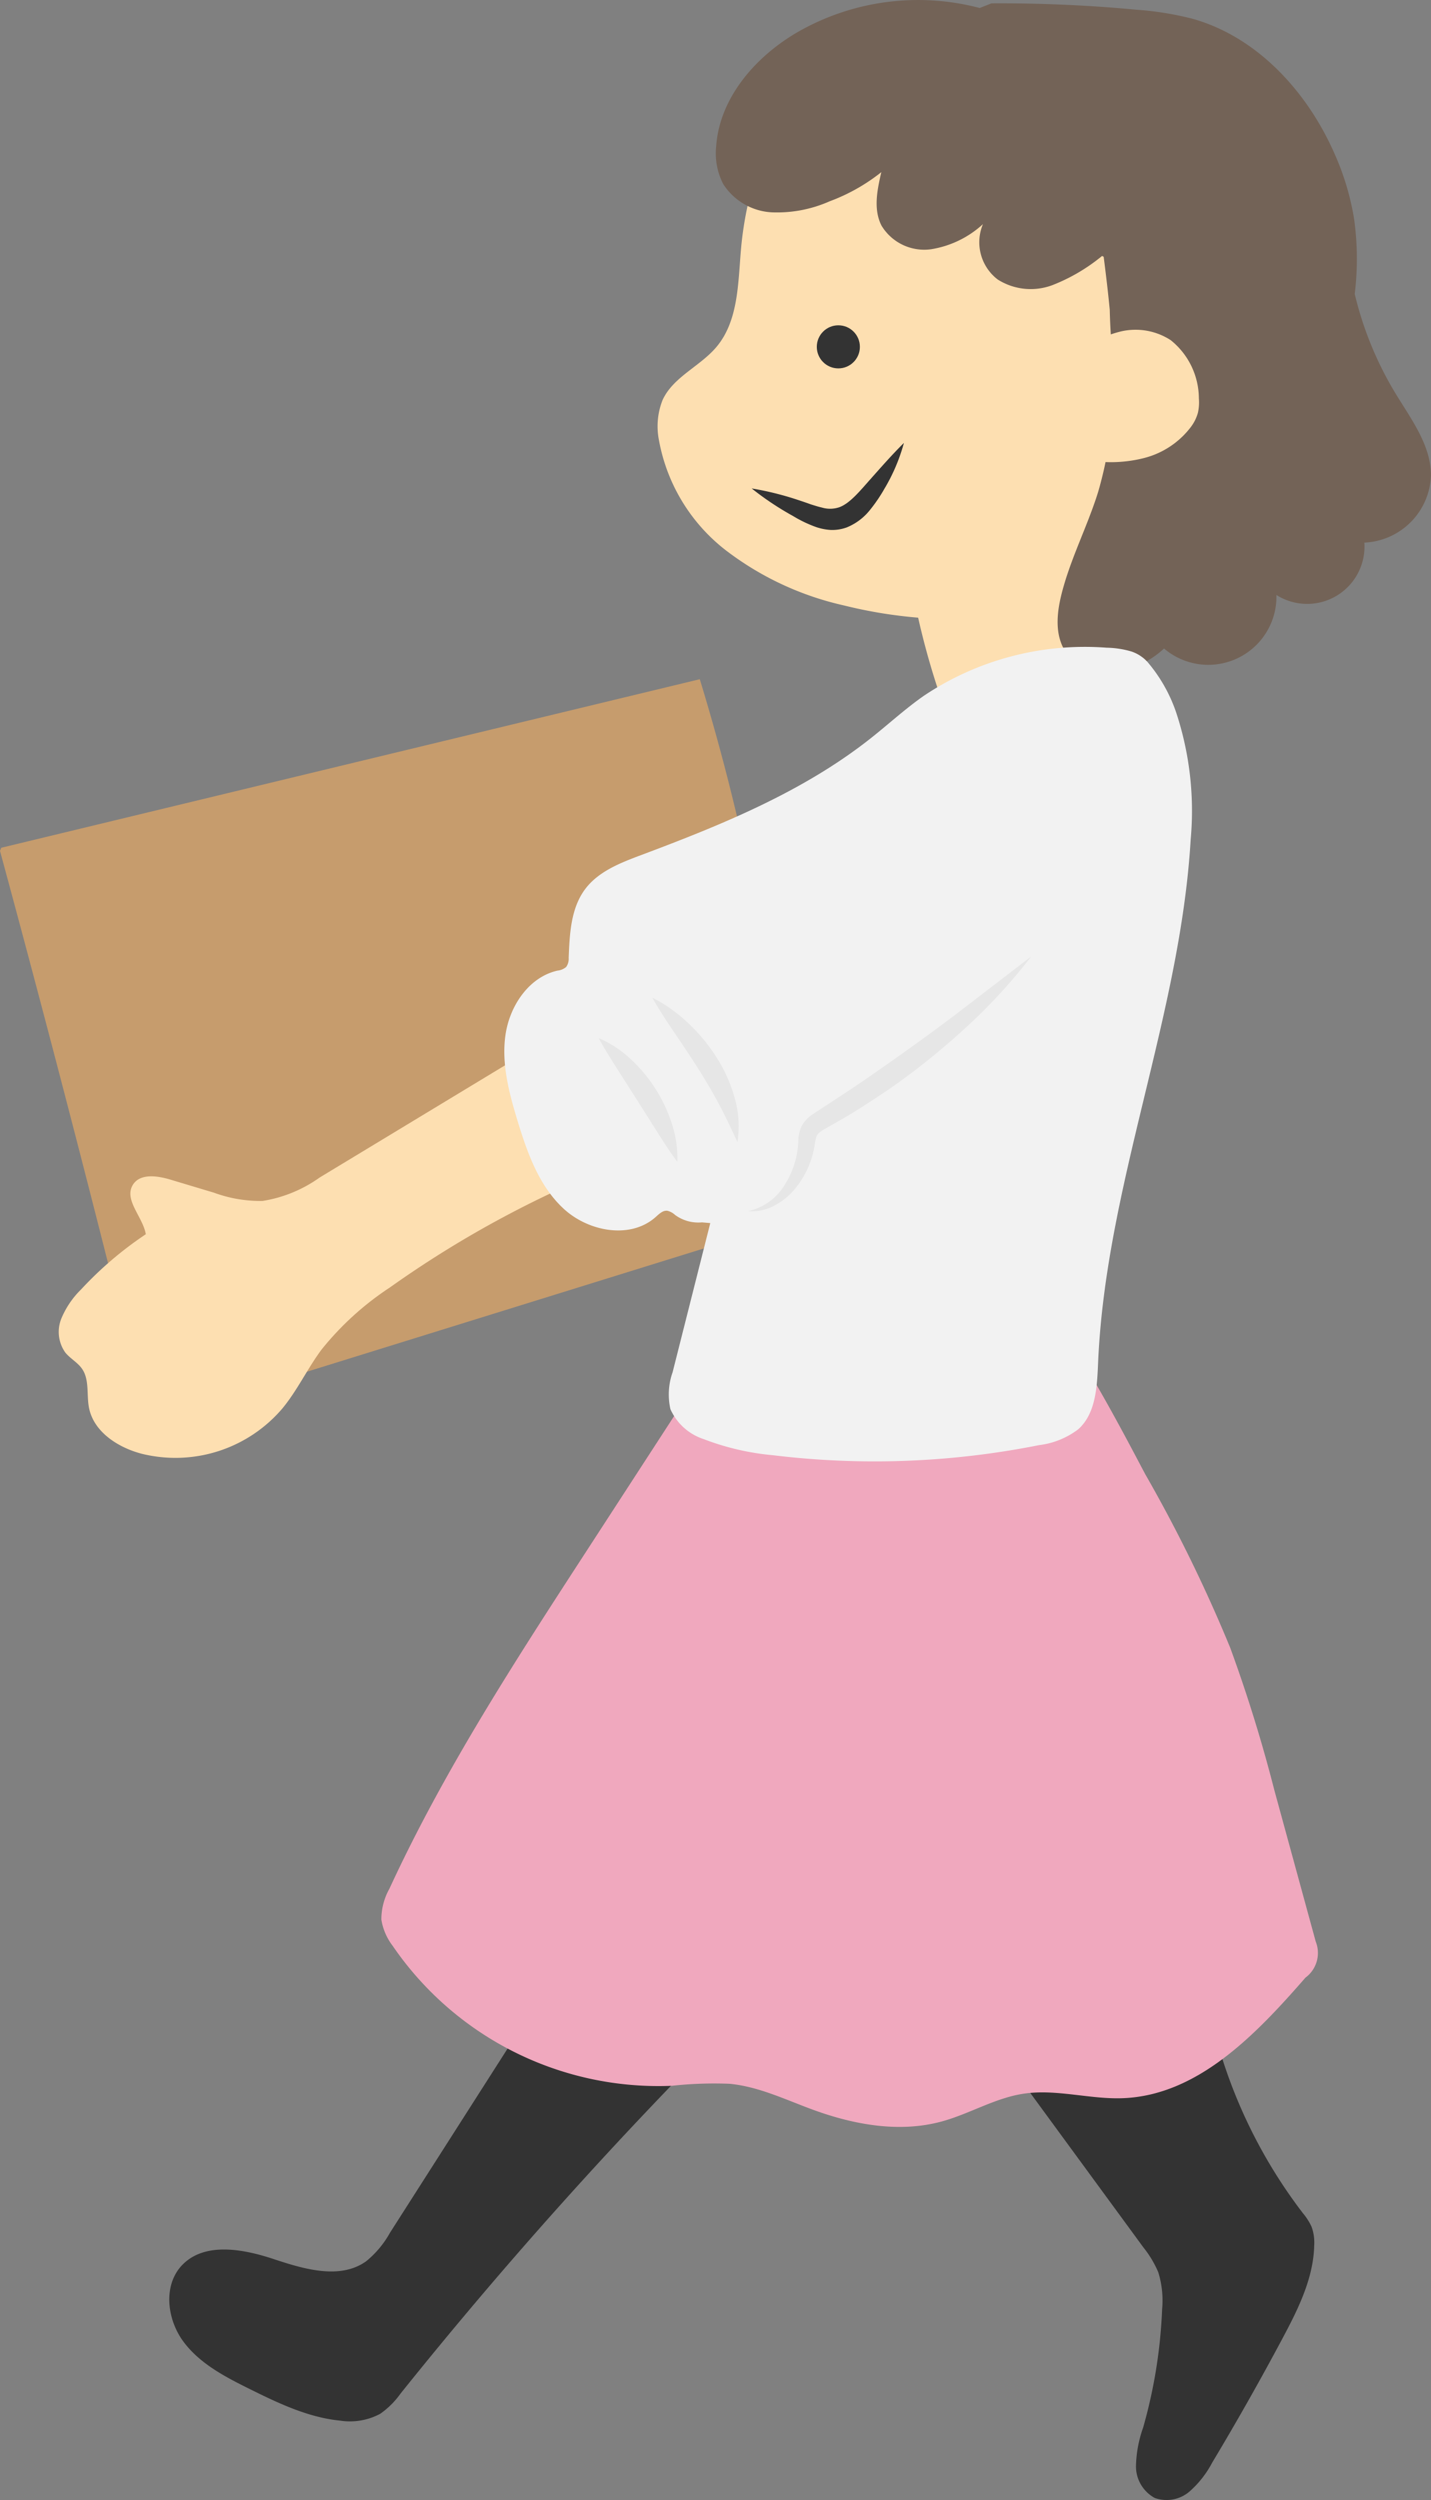
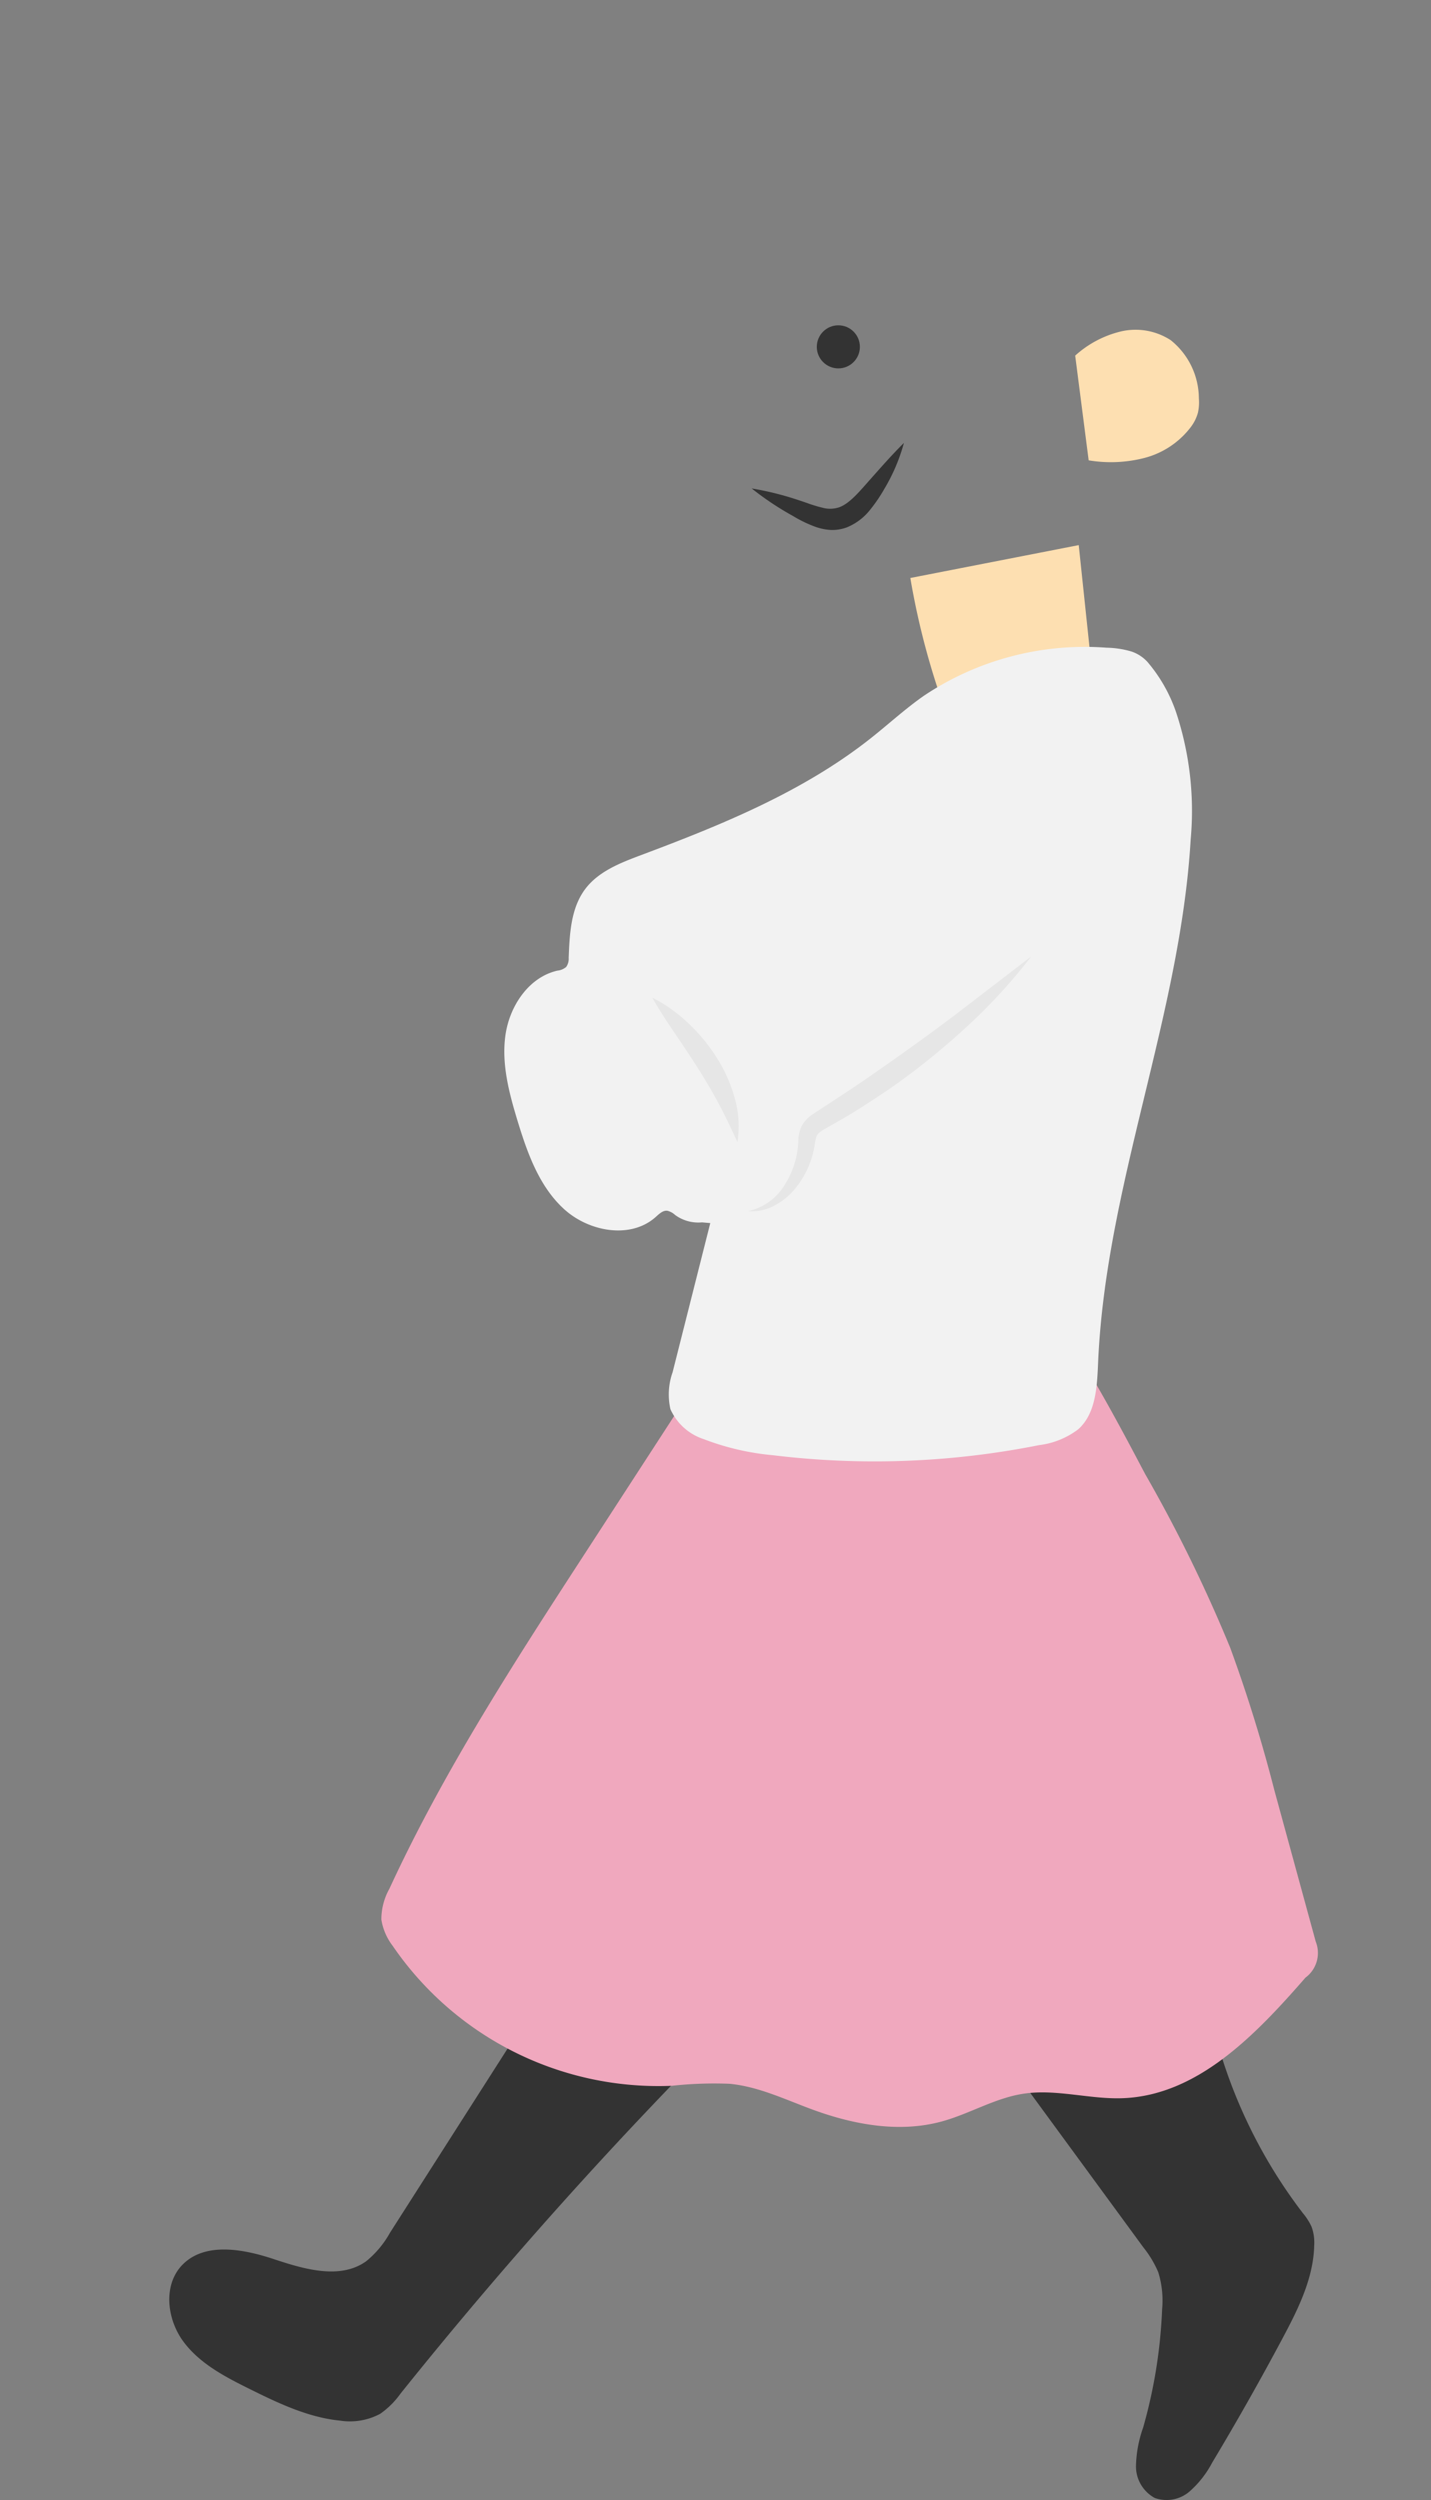
<svg xmlns="http://www.w3.org/2000/svg" width="135.577" height="236.848" viewBox="0 0 135.577 236.848">
  <rect x="0" y="0" width="135.577" height="236.848" fill="#808080" stroke="none" />
  <g id="アートワーク_10" data-name="アートワーク 10" transform="translate(67.789 118.424)">
    <g id="グループ_1836" data-name="グループ 1836" transform="translate(-67.789 -118.424)">
-       <path id="パス_1519" data-name="パス 1519" d="M75.255,145.854A210.73,210.73,0,0,0,66.3,94.593L.121,110.559,0,110.854q7.3,26.933,13.978,54.029Z" transform="translate(0 -30.251)" fill="#c69c6d" />
      <g id="グループ_1831" data-name="グループ 1831" transform="translate(62.314)">
        <path id="パス_1520" data-name="パス 1520" d="M126.8,79.031a72.032,72.032,0,0,0,3.678,13.537,1.327,1.327,0,0,0,1.843.979,54.572,54.572,0,0,0,10.317-2.686,2.566,2.566,0,0,0,1.027-.577,2.649,2.649,0,0,0,.381-2.116l-1.292-12.252Z" transform="translate(-102.866 -24.278)" fill="#fddfb1" />
-         <path id="パス_1521" data-name="パス 1521" d="M108.312,6.233c-5.463,4.229-8.218,11.225-8.813,18.107-.278,3.206-.244,6.733-2.31,9.2-1.549,1.851-4.109,2.845-5.114,5.039a6.749,6.749,0,0,0-.343,3.818A17.022,17.022,0,0,0,98.06,52.812a28.724,28.724,0,0,0,11.211,5.231,44,44,0,0,0,8.873,1.269,26.775,26.775,0,0,0,6.965-.516,27.416,27.416,0,0,0,6.343-2.415,39.448,39.448,0,0,0,16.312-14.853A29.19,29.19,0,0,0,151.226,20c-1.811-7.231-7.118-13.652-14.132-16.176-4.1-1.477-8.545-1.62-12.9-1.667-4.614-.05-9.439.041-13.513,2.209Z" transform="translate(-91.613 -0.686)" fill="#fddfb1" />
-         <path id="パス_1522" data-name="パス 1522" d="M164.1,37.26a32.9,32.9,0,0,1-3.858-9.412,27.471,27.471,0,0,0-.056-7.084,24.831,24.831,0,0,0-1.849-6.184C155.769,8.711,151.028,3.5,144.858,1.773A29.885,29.885,0,0,0,139.6.924,137.618,137.618,0,0,0,125.824.318l-1.113.44a22.937,22.937,0,0,0-17.28,2.3c-3.975,2.315-7.365,6.212-7.688,10.8a6.339,6.339,0,0,0,.669,3.579,5.837,5.837,0,0,0,4.642,2.68,12.3,12.3,0,0,0,5.431-1.044,17.8,17.8,0,0,0,4.906-2.766c-.395,1.684-.771,3.537.021,5.074a4.729,4.729,0,0,0,4.7,2.229,9.464,9.464,0,0,0,4.907-2.379,4.438,4.438,0,0,0,1.392,5.243,5.839,5.839,0,0,0,5.218.526,17.249,17.249,0,0,0,4.675-2.753l.152.08c.214,1.665.414,3.34.576,5.018q.057,2.469.326,4.927a37.4,37.4,0,0,1-1.422,12.317c-1.033,3.327-2.687,6.452-3.509,9.837-.433,1.785-.59,3.8.43,5.331a4.955,4.955,0,0,0,4.634,1.935,8.851,8.851,0,0,0,4.685-2.258,6.457,6.457,0,0,0,10.647-5.071,5.434,5.434,0,0,0,8.332-4.961,6.607,6.607,0,0,0,6.311-6.364C167.466,42.175,165.589,39.71,164.1,37.26Z" transform="translate(-94.205 0)" fill="#736357" />
        <path id="パス_1523" data-name="パス 1523" d="M149.76,48.38a9.9,9.9,0,0,1,4.318-2.287,6.117,6.117,0,0,1,4.731.822,7.106,7.106,0,0,1,2.669,5.519,4.563,4.563,0,0,1-.089,1.357,4.012,4.012,0,0,1-.675,1.357,8.063,8.063,0,0,1-4.368,2.919,12.754,12.754,0,0,1-5.309.233Z" transform="translate(-110.208 -14.692)" fill="#fddfb1" />
        <g id="グループ_1830" data-name="グループ 1830" transform="translate(8.903 30.816)">
          <ellipse id="楕円形_1" data-name="楕円形 1" cx="2.041" cy="2.041" rx="2.041" ry="2.041" transform="translate(6.169)" fill="#333" />
          <path id="パス_1524" data-name="パス 1524" d="M104.7,66a28.8,28.8,0,0,1,4.533,1.139c.363.12.724.242,1.081.374.361.11.7.222,1.026.293a2.7,2.7,0,0,0,1.651-.022c1.005-.355,1.963-1.541,2.978-2.681s2.019-2.29,3.155-3.415a17.3,17.3,0,0,1-1.855,4.355,14.766,14.766,0,0,1-1.364,2,5.4,5.4,0,0,1-2.211,1.654,3.994,3.994,0,0,1-1.512.235,5.22,5.22,0,0,1-1.377-.273,11.9,11.9,0,0,1-2.184-1.045A28.021,28.021,0,0,1,104.7,66Z" transform="translate(-104.701 -50.546)" fill="#333" />
        </g>
      </g>
      <g id="グループ_1832" data-name="グループ 1832" transform="translate(16.041 124.683)">
        <path id="パス_1525" data-name="パス 1525" d="M60.076,275.079l-15.584,24.4a9.312,9.312,0,0,1-2.253,2.7c-2.487,1.779-5.908.743-8.81-.218s-6.541-1.616-8.645.6c-1.8,1.9-1.428,5.106.119,7.209s3.963,3.357,6.3,4.516c2.722,1.35,5.531,2.69,8.555,2.992a6.086,6.086,0,0,0,3.808-.646,7.944,7.944,0,0,0,1.917-1.905A427.48,427.48,0,0,1,77.1,279.468Z" transform="translate(-23.584 -212.655)" fill="#333" />
        <path id="パス_1526" data-name="パス 1526" d="M135.152,278.014l16.4,22.393a9.939,9.939,0,0,1,1.408,2.35,9.025,9.025,0,0,1,.366,3.5,47.785,47.785,0,0,1-1.8,11.219,11.659,11.659,0,0,0-.678,3.633,3.409,3.409,0,0,0,1.786,3.036,3.336,3.336,0,0,0,3.286-.614,9.583,9.583,0,0,0,2.154-2.746q3.48-5.8,6.661-11.767c1.473-2.764,2.93-5.678,3-8.809a4.376,4.376,0,0,0-.258-1.779,5.846,5.846,0,0,0-.83-1.288,48.035,48.035,0,0,1-9.547-23.513Z" transform="translate(-59.264 -212.191)" fill="#333" />
        <path id="パス_1527" data-name="パス 1527" d="M86.32,184.34,72.4,205.782c-6.681,10.288-13.387,20.621-18.525,31.76a5.934,5.934,0,0,0-.762,2.924,5.507,5.507,0,0,0,1.071,2.486,30.5,30.5,0,0,0,26.475,13.256,36.819,36.819,0,0,1,5.444-.188c2.759.262,5.31,1.51,7.913,2.462,3.889,1.422,8.179,2.2,12.175,1.111,2.631-.716,5.035-2.213,7.73-2.628,3.125-.482,6.292.54,9.451.419,7.11-.273,12.616-6.055,17.291-11.418a2.906,2.906,0,0,0,.975-3.412l-3.922-14.348a140.052,140.052,0,0,0-4.175-13.475A140.11,140.11,0,0,0,125.5,198.3c-.9-1.658-7.522-14.587-9.366-14.99Z" transform="translate(-33.022 -183.305)" fill="#f0a8be" />
      </g>
      <g id="グループ_1835" data-name="グループ 1835" transform="translate(5.575 61.305)">
-         <path id="パス_1528" data-name="パス 1528" d="M53.854,145.353,32.9,158.035a12.739,12.739,0,0,1-5.4,2.215,12.707,12.707,0,0,1-4.6-.78l-4.143-1.243c-1.228-.368-2.847-.605-3.535.476-.907,1.425.928,3.038,1.214,4.7a34.316,34.316,0,0,0-6.126,5.223,8.357,8.357,0,0,0-1.88,2.772,3.376,3.376,0,0,0,.373,3.206c.465.578,1.169.937,1.591,1.547.72,1.042.414,2.453.66,3.7.45,2.269,2.716,3.74,4.951,4.337A13.3,13.3,0,0,0,29.381,179.9c1.418-1.719,2.37-3.774,3.7-5.564a28,28,0,0,1,6.482-5.892,99.947,99.947,0,0,1,22.165-11.878Z" transform="translate(-8.196 -107.789)" fill="#fddfb1" />
        <g id="グループ_1834" data-name="グループ 1834" transform="translate(42.212)">
          <path id="パス_1529" data-name="パス 1529" d="M129.705,90.554a3.624,3.624,0,0,1,1.473.97,14.629,14.629,0,0,1,2.738,4.84,29.712,29.712,0,0,1,1.36,11.97c-.988,16.778-8.054,32.782-8.771,49.574-.1,2.255-.2,4.8-1.876,6.307a7.676,7.676,0,0,1-3.732,1.508,79.5,79.5,0,0,1-25.218.951,24.341,24.341,0,0,1-6.544-1.523,5.22,5.22,0,0,1-3.15-2.836,6.313,6.313,0,0,1,.206-3.495l3.57-14.133-.786-.069a3.731,3.731,0,0,1-2.546-.7,1.642,1.642,0,0,0-.742-.4c-.427-.046-.776.307-1.1.594-2.377,2.122-6.333,1.394-8.685-.755s-3.47-5.3-4.4-8.353c-.806-2.649-1.541-5.418-1.142-8.159s2.217-5.459,4.918-6.073a1.52,1.52,0,0,0,.829-.348,1.325,1.325,0,0,0,.239-.862c.087-2.261.2-4.684,1.551-6.5,1.267-1.7,3.368-2.508,5.35-3.251,7.649-2.868,15.343-6,21.747-11.076,1.679-1.33,3.26-2.786,5.018-4.011a27.422,27.422,0,0,1,17.3-4.544A8.729,8.729,0,0,1,129.705,90.554Z" transform="translate(-70.254 -90.128)" fill="#f2f2f2" />
          <g id="グループ_1833" data-name="グループ 1833" transform="translate(8.938 29.302)">
            <path id="パス_1530" data-name="パス 1530" d="M104.2,157.331a5.4,5.4,0,0,0,3.508-2.554,8.256,8.256,0,0,0,1.25-4.071,3.494,3.494,0,0,1,.327-1.454,3.239,3.239,0,0,1,1.084-1.131l1.964-1.286c1.289-.837,2.568-1.689,3.825-2.572q3.79-2.62,7.486-5.393l7.38-5.665a52.45,52.45,0,0,1-6.361,6.888,67.1,67.1,0,0,1-7.348,5.849c-1.305.868-2.614,1.731-3.963,2.528l-2.007,1.143c-.591.39-.669.45-.807,1.259a8.627,8.627,0,0,1-2.035,4.51,6.4,6.4,0,0,1-1.958,1.5A4.487,4.487,0,0,1,104.2,157.331Z" transform="translate(-90.049 -133.206)" fill="#e6e6e6" />
-             <path id="パス_1531" data-name="パス 1531" d="M83.395,144.576a10.39,10.39,0,0,1,3.052,2.01,14.263,14.263,0,0,1,2.327,2.8,14.112,14.112,0,0,1,1.548,3.295,10.306,10.306,0,0,1,.521,3.618c-.748-1-1.36-1.979-1.978-2.947l-1.813-2.872-1.828-2.864C84.612,146.646,83.981,145.674,83.395,144.576Z" transform="translate(-83.395 -136.842)" fill="#e6e6e6" />
            <path id="パス_1532" data-name="パス 1532" d="M90.861,138.943a14.288,14.288,0,0,1,3.4,2.413,16.874,16.874,0,0,1,2.668,3.219,14.155,14.155,0,0,1,1.73,3.853,9.642,9.642,0,0,1,.264,4.2c-.591-1.284-1.143-2.472-1.759-3.619s-1.266-2.25-1.957-3.344-1.42-2.174-2.162-3.273S91.546,140.18,90.861,138.943Z" transform="translate(-85.783 -135.041)" fill="#e6e6e6" />
          </g>
        </g>
      </g>
    </g>
  </g>
</svg>